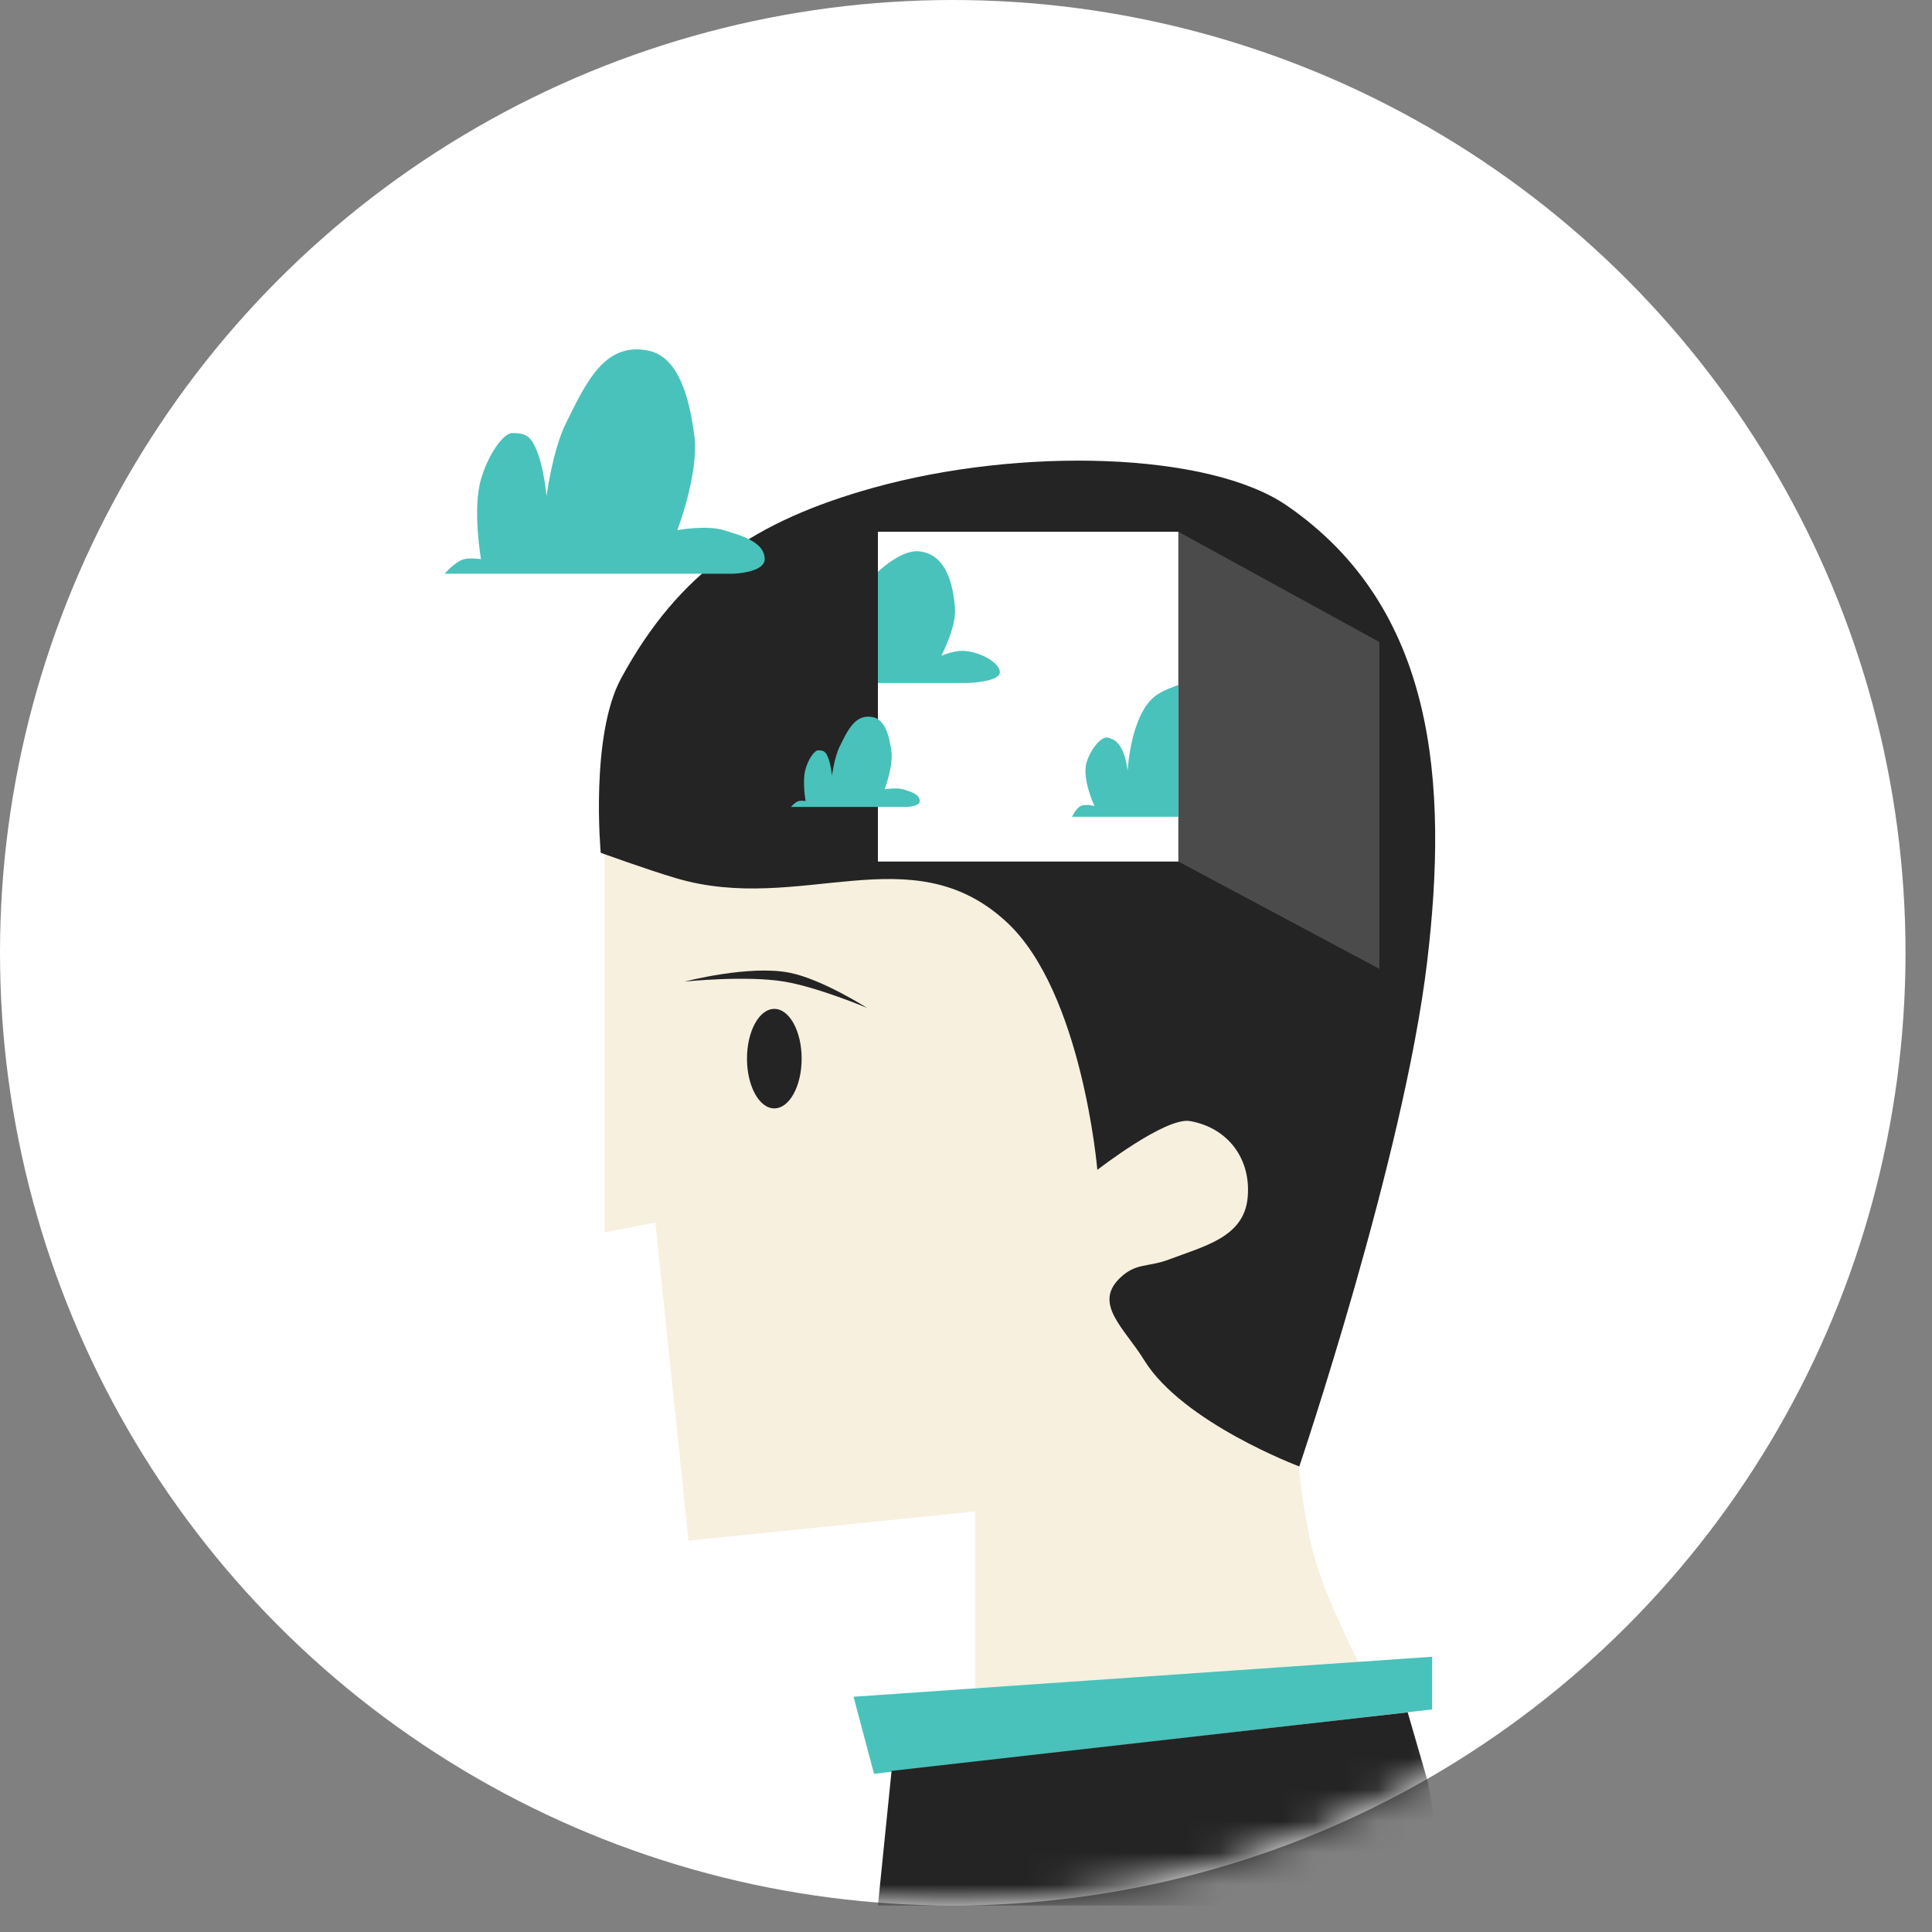
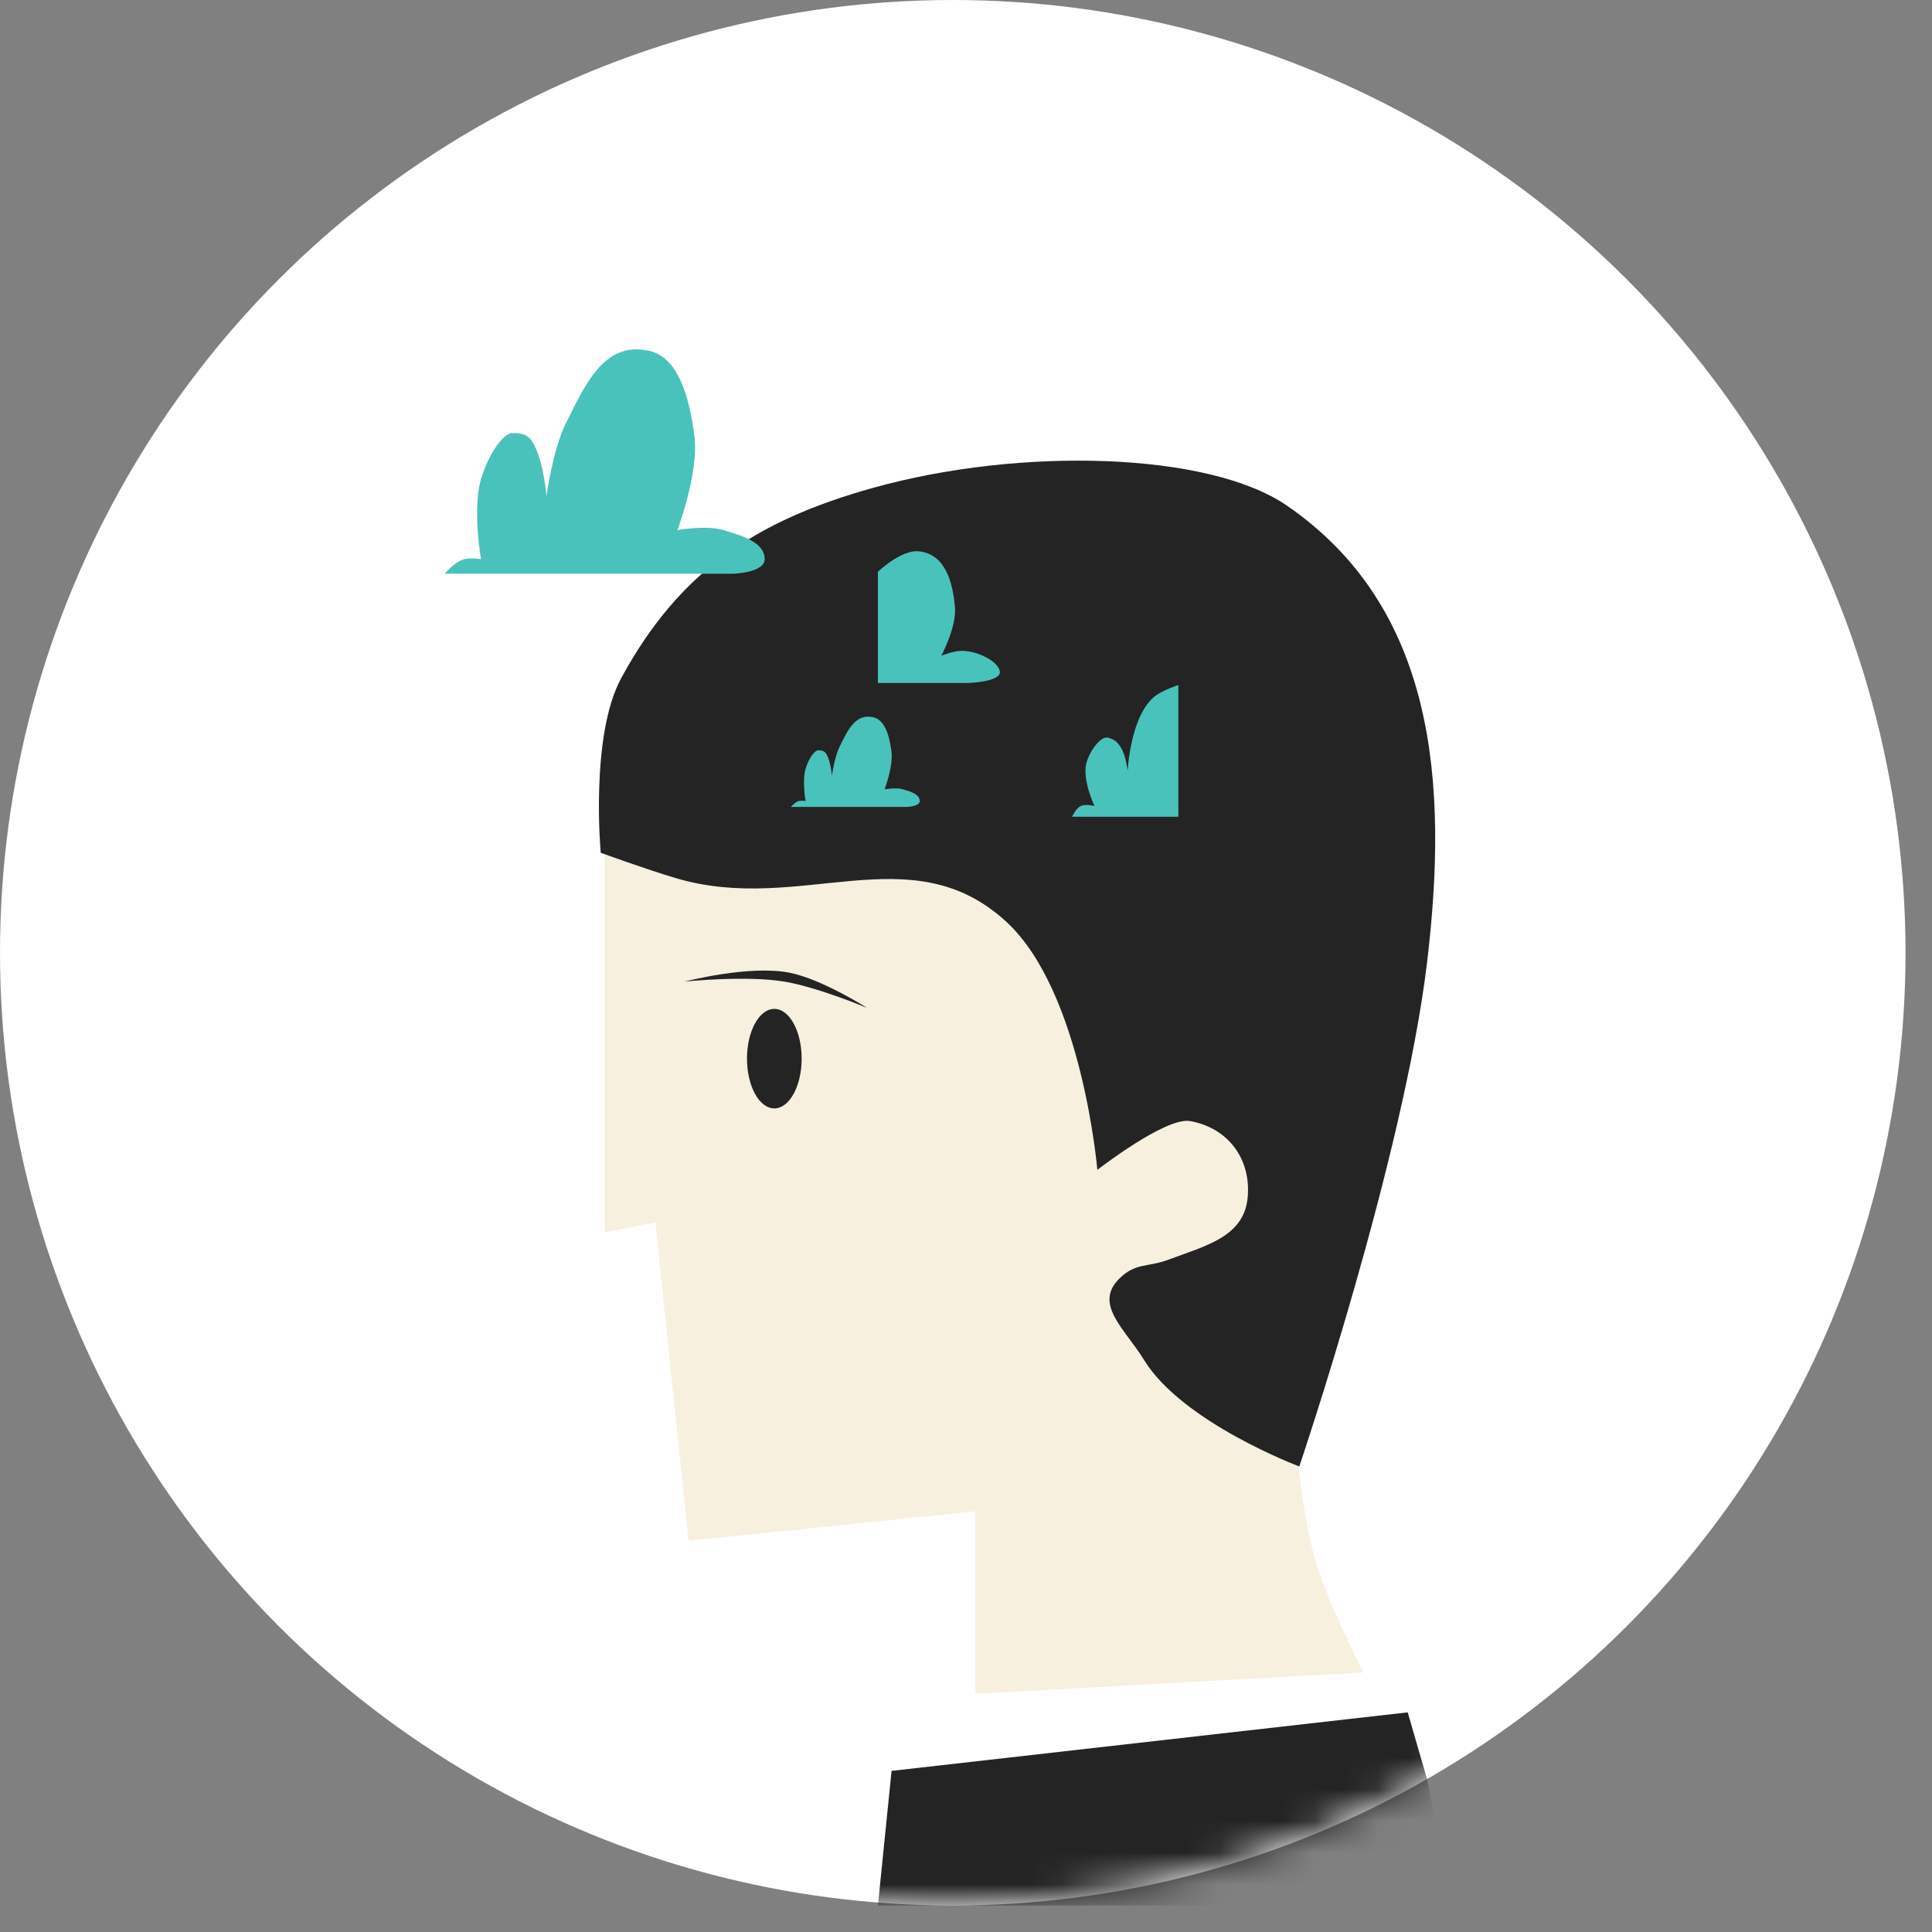
<svg xmlns="http://www.w3.org/2000/svg" width="61" height="61" viewBox="0 0 61 61" fill="none">
  <rect x="0" y="0" width="61" height="61" fill="#808080" stroke="none" />
  <circle cx="30.082" cy="30.082" r="30.082" fill="white" />
  <mask id="mask0_24671_4744" style="mask-type:alpha" maskUnits="userSpaceOnUse" x="0" y="0" width="61" height="61">
    <circle cx="30.082" cy="30.082" r="30.082" fill="#E3F4F3" />
  </mask>
  <g mask="url(#mask0_24671_4744)">
    <path d="M19.09 38.909V26.957L43.056 27.881L40.869 44.855C40.869 44.855 41.04 47.631 41.547 49.322C41.972 50.741 43.056 52.803 43.056 52.803L30.796 53.48V47.72L21.739 48.644L20.692 38.601L19.09 38.909Z" fill="#F7F0DF" />
    <path d="M21.339 27.726C20.402 27.448 18.967 26.925 18.967 26.925C18.967 26.925 18.626 23.228 19.614 21.411C21.448 18.035 23.861 16.437 27.562 15.404C32.215 14.105 38.158 14.268 40.623 15.958C45.327 19.186 45.735 24.71 45.059 30.375C44.32 36.567 41.023 46.301 41.023 46.301C41.023 46.301 37.341 44.919 36.125 42.944C35.509 41.942 34.511 41.175 35.355 40.356C35.865 39.862 36.231 40.02 36.895 39.771C38.051 39.337 39.266 39.058 39.391 37.83C39.515 36.607 38.784 35.61 37.573 35.396C36.803 35.261 34.647 36.937 34.647 36.937C34.647 36.937 34.171 31.322 31.782 29.112C28.761 26.319 25.283 28.897 21.339 27.726Z" fill="#242424" />
-     <path d="M45.217 52.309L26.949 53.572L27.596 56.005L45.217 53.972V52.309Z" fill="#49C2BB" />
    <path d="M28.15 55.913L27.719 60.164H45.832L45.062 56.19L44.446 54.065L28.15 55.913Z" fill="#242424" />
    <path d="M24.759 30.992C23.549 30.791 21.617 30.992 21.617 30.992C21.617 30.992 23.667 30.454 24.944 30.715C25.968 30.923 27.378 31.824 27.378 31.824C27.378 31.824 25.818 31.167 24.759 30.992Z" fill="#242424" />
-     <path d="M37.207 16.79H27.719V27.202H37.207V16.79Z" fill="white" />
    <path d="M29.013 17.407C28.451 17.349 27.719 18.053 27.719 18.053V21.565H30.553C30.553 21.565 31.569 21.535 31.569 21.226C31.569 20.918 30.907 20.551 30.368 20.549C30.108 20.548 29.721 20.703 29.721 20.703C29.721 20.703 30.2 19.805 30.152 19.193C30.088 18.368 29.836 17.49 29.013 17.407Z" fill="#49C2BB" />
    <path d="M36.528 21.936C36.769 21.773 37.205 21.628 37.205 21.628V25.787H33.848C33.848 25.787 33.97 25.52 34.125 25.448C34.277 25.376 34.556 25.448 34.556 25.448C34.556 25.448 34.147 24.587 34.31 24.061C34.437 23.652 34.775 23.229 34.987 23.291C35.2 23.354 35.268 23.414 35.388 23.599C35.551 23.852 35.603 24.339 35.603 24.339C35.603 24.339 35.694 22.498 36.528 21.936Z" fill="#49C2BB" />
    <path d="M25.219 25.292C25.103 25.323 24.973 25.477 24.973 25.477H28.639C28.639 25.477 29.039 25.464 29.039 25.292C29.039 25.076 28.755 24.995 28.515 24.922C28.296 24.857 27.93 24.922 27.93 24.922C27.93 24.922 28.208 24.194 28.146 23.721C28.077 23.198 27.93 22.719 27.56 22.643C27.002 22.528 26.767 23.057 26.513 23.567C26.347 23.901 26.267 24.491 26.267 24.491C26.267 24.491 26.236 24.091 26.112 23.844C26.044 23.707 25.958 23.69 25.835 23.69C25.712 23.69 25.524 23.971 25.435 24.276C25.323 24.656 25.435 25.292 25.435 25.292C25.435 25.292 25.3 25.27 25.219 25.292Z" fill="#49C2BB" />
    <path d="M14.651 17.656C14.363 17.734 14.039 18.115 14.039 18.115H23.148C23.148 18.115 24.143 18.084 24.143 17.656C24.143 17.119 23.437 16.917 22.842 16.737C22.298 16.573 21.387 16.737 21.387 16.737C21.387 16.737 22.078 14.925 21.923 13.75C21.752 12.451 21.387 11.258 20.469 11.07C19.081 10.785 18.497 12.098 17.866 13.367C17.453 14.199 17.254 15.665 17.254 15.665C17.254 15.665 17.177 14.669 16.871 14.057C16.701 13.716 16.488 13.673 16.182 13.673C15.876 13.673 15.41 14.371 15.187 15.129C14.909 16.076 15.187 17.656 15.187 17.656C15.187 17.656 14.854 17.602 14.651 17.656Z" fill="#49C2BB" />
-     <path d="M43.553 20.271L37.207 16.79V27.202L43.553 30.591V20.271Z" fill="#4B4B4B" />
    <ellipse cx="24.448" cy="33.425" rx="0.863" ry="1.571" fill="#242424" />
  </g>
</svg>